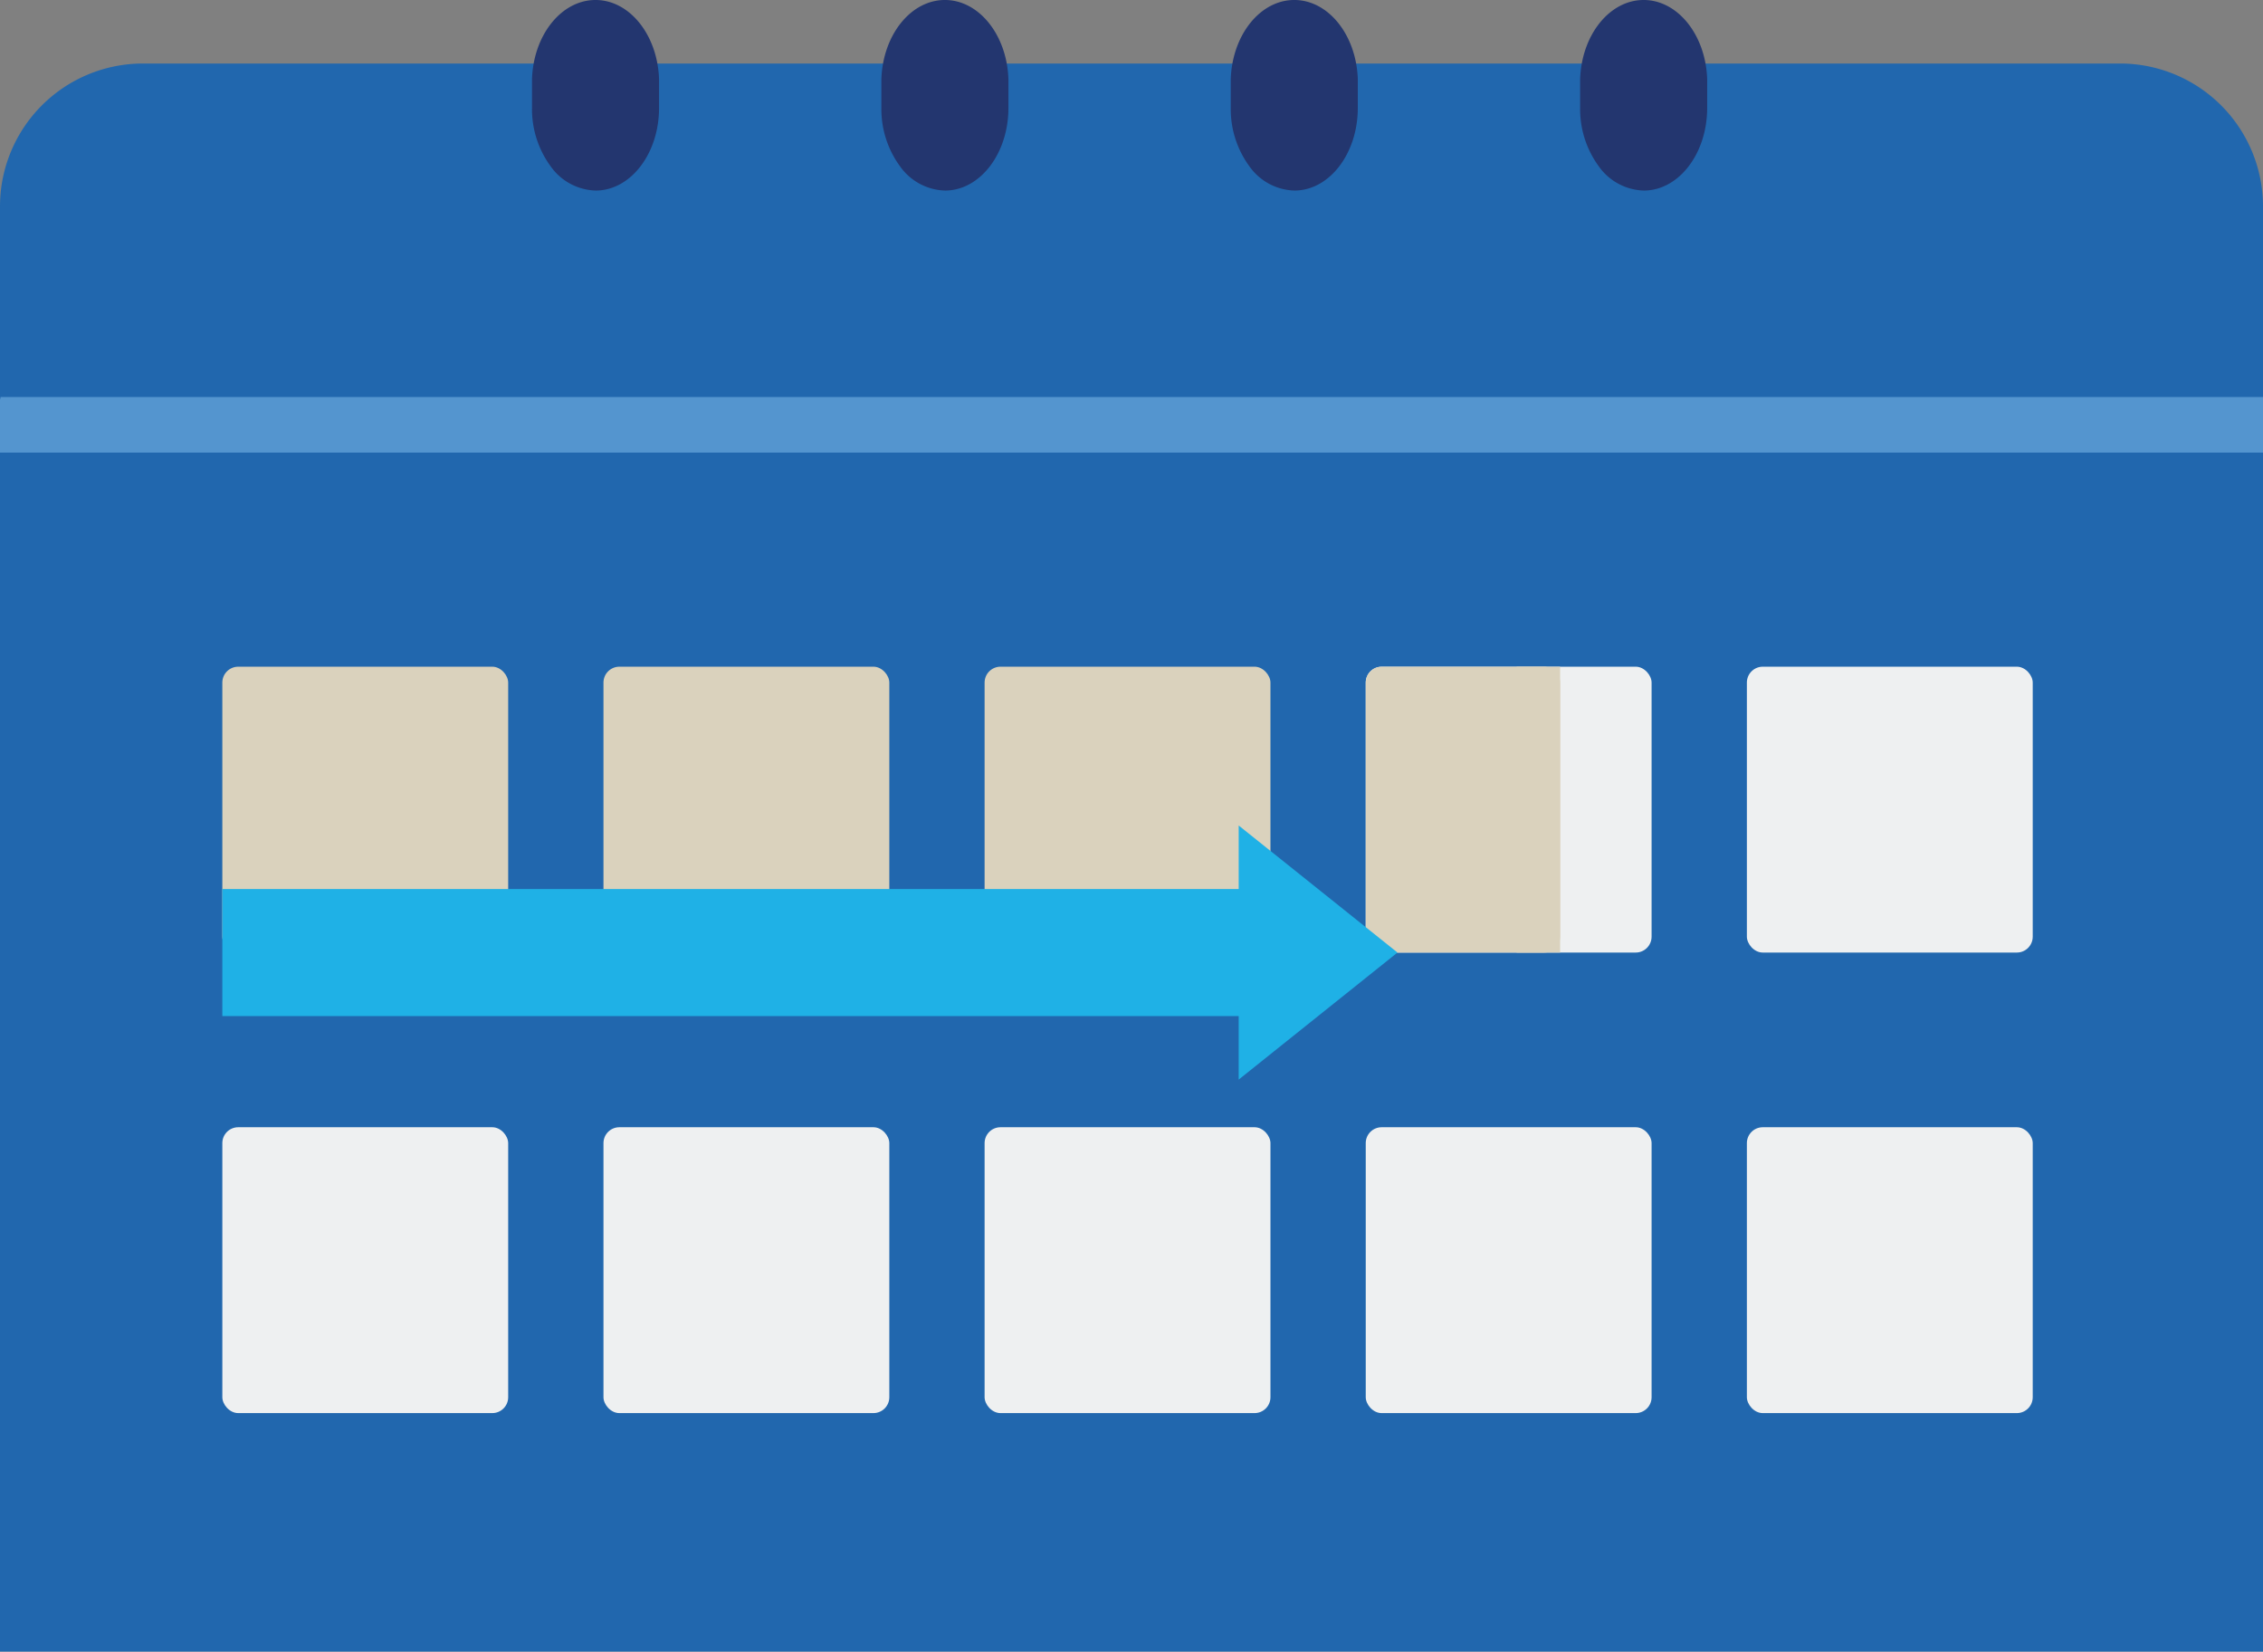
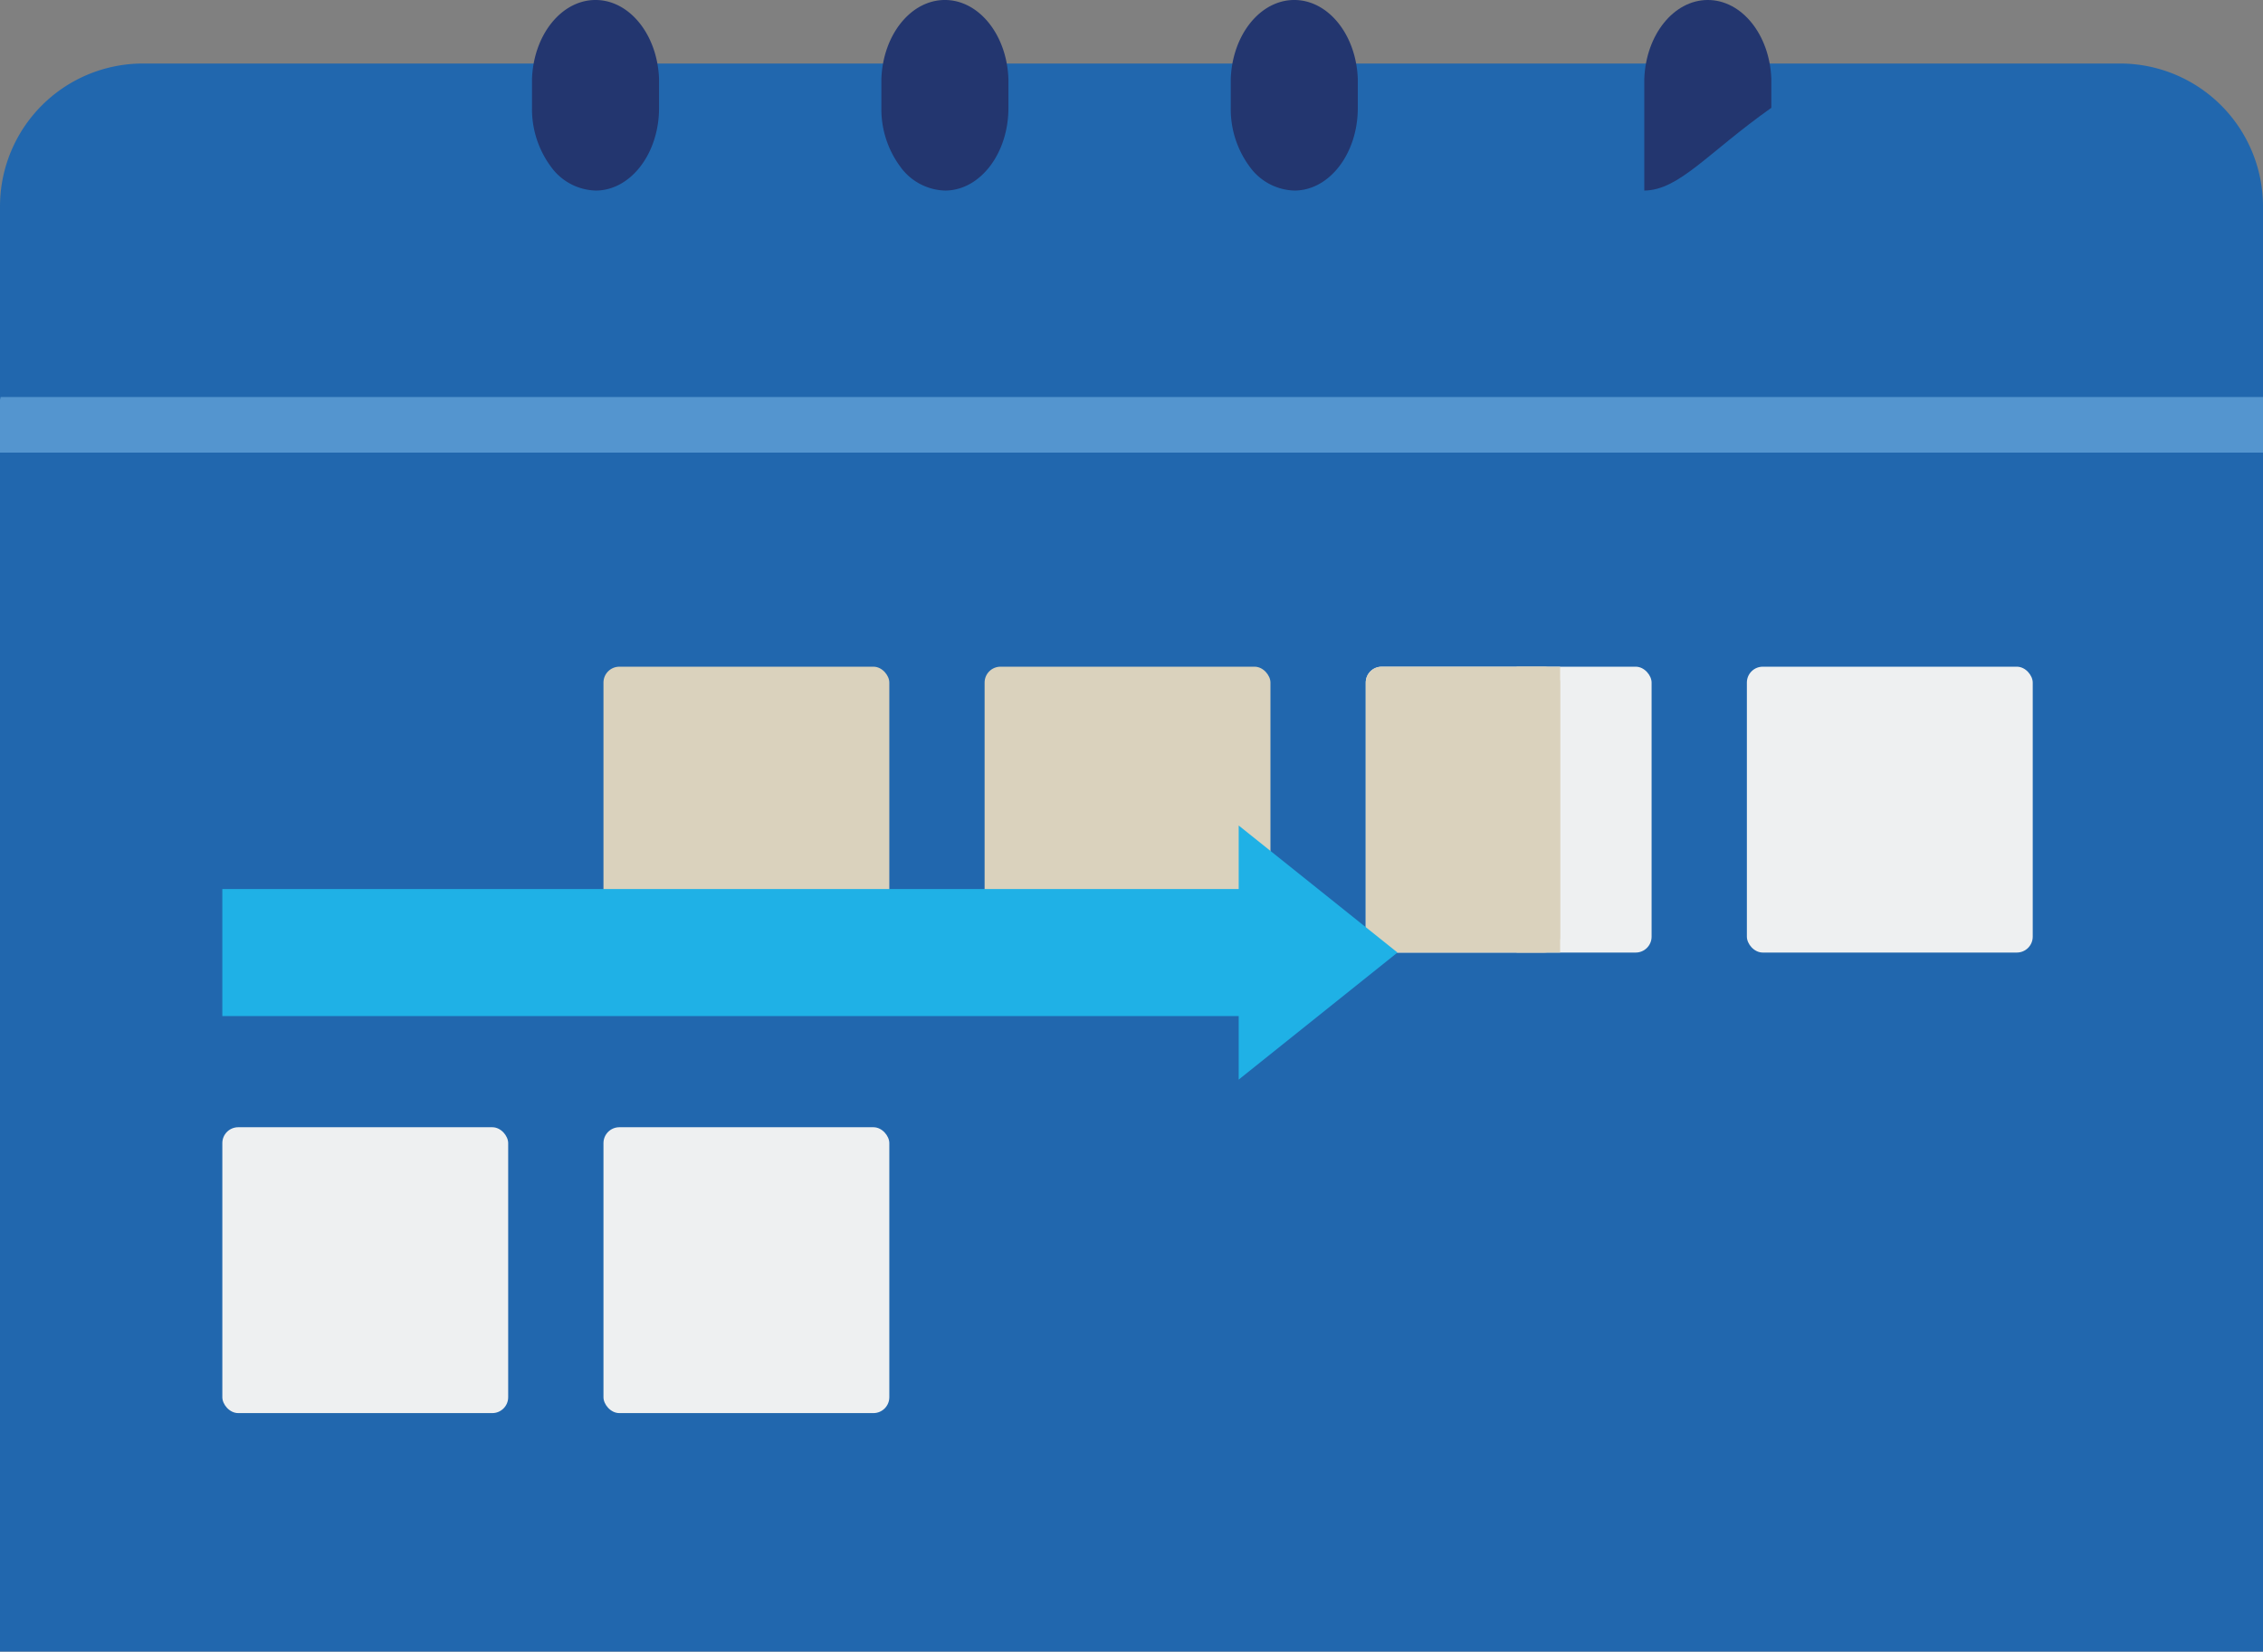
<svg xmlns="http://www.w3.org/2000/svg" width="285" height="208" viewBox="0 0 285 208">
  <rect x="0" y="0" width="285" height="208" fill="#808080" stroke="none" />
  <g id="グループ_18766" data-name="グループ 18766" transform="translate(-297 -2028.036)">
    <path id="長方形_23833" data-name="長方形 23833" d="M18,0H267a18,18,0,0,1,18,18V200a0,0,0,0,1,0,0H0a0,0,0,0,1,0,0V18A18,18,0,0,1,18,0Z" transform="translate(297 2036.036)" fill="#2167ae" />
-     <path id="パス_44761" data-name="パス 44761" d="M55.08,53.822A7.182,7.182,0,0,1,49.371,50.8,12.189,12.189,0,0,1,47,43.4V39.759c.2-5.562,3.723-9.937,8-9.937s7.8,4.375,8,9.937V43.4C63.01,49.115,59.472,53.772,55.08,53.822Z" transform="translate(449 1998.213)" fill="#23366f" />
+     <path id="パス_44761" data-name="パス 44761" d="M55.08,53.822V39.759c.2-5.562,3.723-9.937,8-9.937s7.8,4.375,8,9.937V43.4C63.01,49.115,59.472,53.772,55.08,53.822Z" transform="translate(449 1998.213)" fill="#23366f" />
    <path id="パス_44762" data-name="パス 44762" d="M55.08,53.822A7.182,7.182,0,0,1,49.371,50.8,12.189,12.189,0,0,1,47,43.4V39.759c.2-5.562,3.723-9.937,8-9.937s7.8,4.375,8,9.937V43.4C63.01,49.115,59.472,53.772,55.08,53.822Z" transform="translate(405 1998.213)" fill="#23366f" />
    <path id="パス_44760" data-name="パス 44760" d="M55.08,53.822A7.182,7.182,0,0,1,49.371,50.8,12.189,12.189,0,0,1,47,43.4V39.759c.2-5.562,3.723-9.937,8-9.937s7.8,4.375,8,9.937V43.4C63.01,49.115,59.472,53.772,55.08,53.822Z" transform="translate(361 1998.213)" fill="#23366f" />
    <path id="パス_44137" data-name="パス 44137" d="M55.08,53.822A7.182,7.182,0,0,1,49.371,50.8,12.189,12.189,0,0,1,47,43.4V39.759c.2-5.562,3.723-9.937,8-9.937s7.8,4.375,8,9.937V43.4C63.01,49.115,59.472,53.772,55.08,53.822Z" transform="translate(317 1998.213)" fill="#23366f" />
    <rect id="長方形_24128" data-name="長方形 24128" width="36" height="36" rx="2" transform="translate(517 2111.999)" fill="#eef0f1" />
-     <rect id="長方形_24198" data-name="長方形 24198" width="36" height="36" rx="2" transform="translate(517 2169.999)" fill="#eef0f1" />
    <rect id="長方形_24126" data-name="長方形 24126" width="36" height="36" rx="2" transform="translate(469 2111.999)" fill="#eef0f1" />
-     <rect id="長方形_24197" data-name="長方形 24197" width="36" height="36" rx="2" transform="translate(469 2169.999)" fill="#eef0f1" />
    <rect id="長方形_24127" data-name="長方形 24127" width="36" height="36" rx="2" transform="translate(421 2111.999)" fill="#dad2bd" />
-     <rect id="長方形_24196" data-name="長方形 24196" width="36" height="36" rx="2" transform="translate(421 2169.999)" fill="#eef0f1" />
    <rect id="長方形_24125" data-name="長方形 24125" width="36" height="36" rx="2" transform="translate(373 2111.999)" fill="#dad2bd" />
    <rect id="長方形_24195" data-name="長方形 24195" width="36" height="36" rx="2" transform="translate(373 2169.999)" fill="#eef0f1" />
-     <rect id="長方形_23834" data-name="長方形 23834" width="36" height="36" rx="2" transform="translate(325 2111.999)" fill="#dad2bd" />
    <rect id="長方形_24194" data-name="長方形 24194" width="36" height="36" rx="2" transform="translate(325 2169.999)" fill="#eef0f1" />
    <path id="パス_44140" data-name="パス 44140" d="M31.6,52.519V59.13h285v-7H31.674C31.674,52.267,31.6,52.393,31.6,52.519Z" transform="translate(265.4 2025.906)" fill="#5495cf" />
    <rect id="長方形_24170" data-name="長方形 24170" width="132" height="16" transform="translate(325 2139.999)" fill="#1fb1e6" />
    <rect id="長方形_24203" data-name="長方形 24203" width="24.48" height="36" rx="2" transform="translate(469 2112)" fill="#dad2bd" />
    <rect id="長方形_24204" data-name="長方形 24204" width="5.48" height="36" transform="translate(488 2112)" fill="#dad2bd" />
    <path id="パス_44963" data-name="パス 44963" d="M16,0,32,20H0Z" transform="translate(473 2131.999) rotate(90)" fill="#1fb1e6" />
  </g>
</svg>